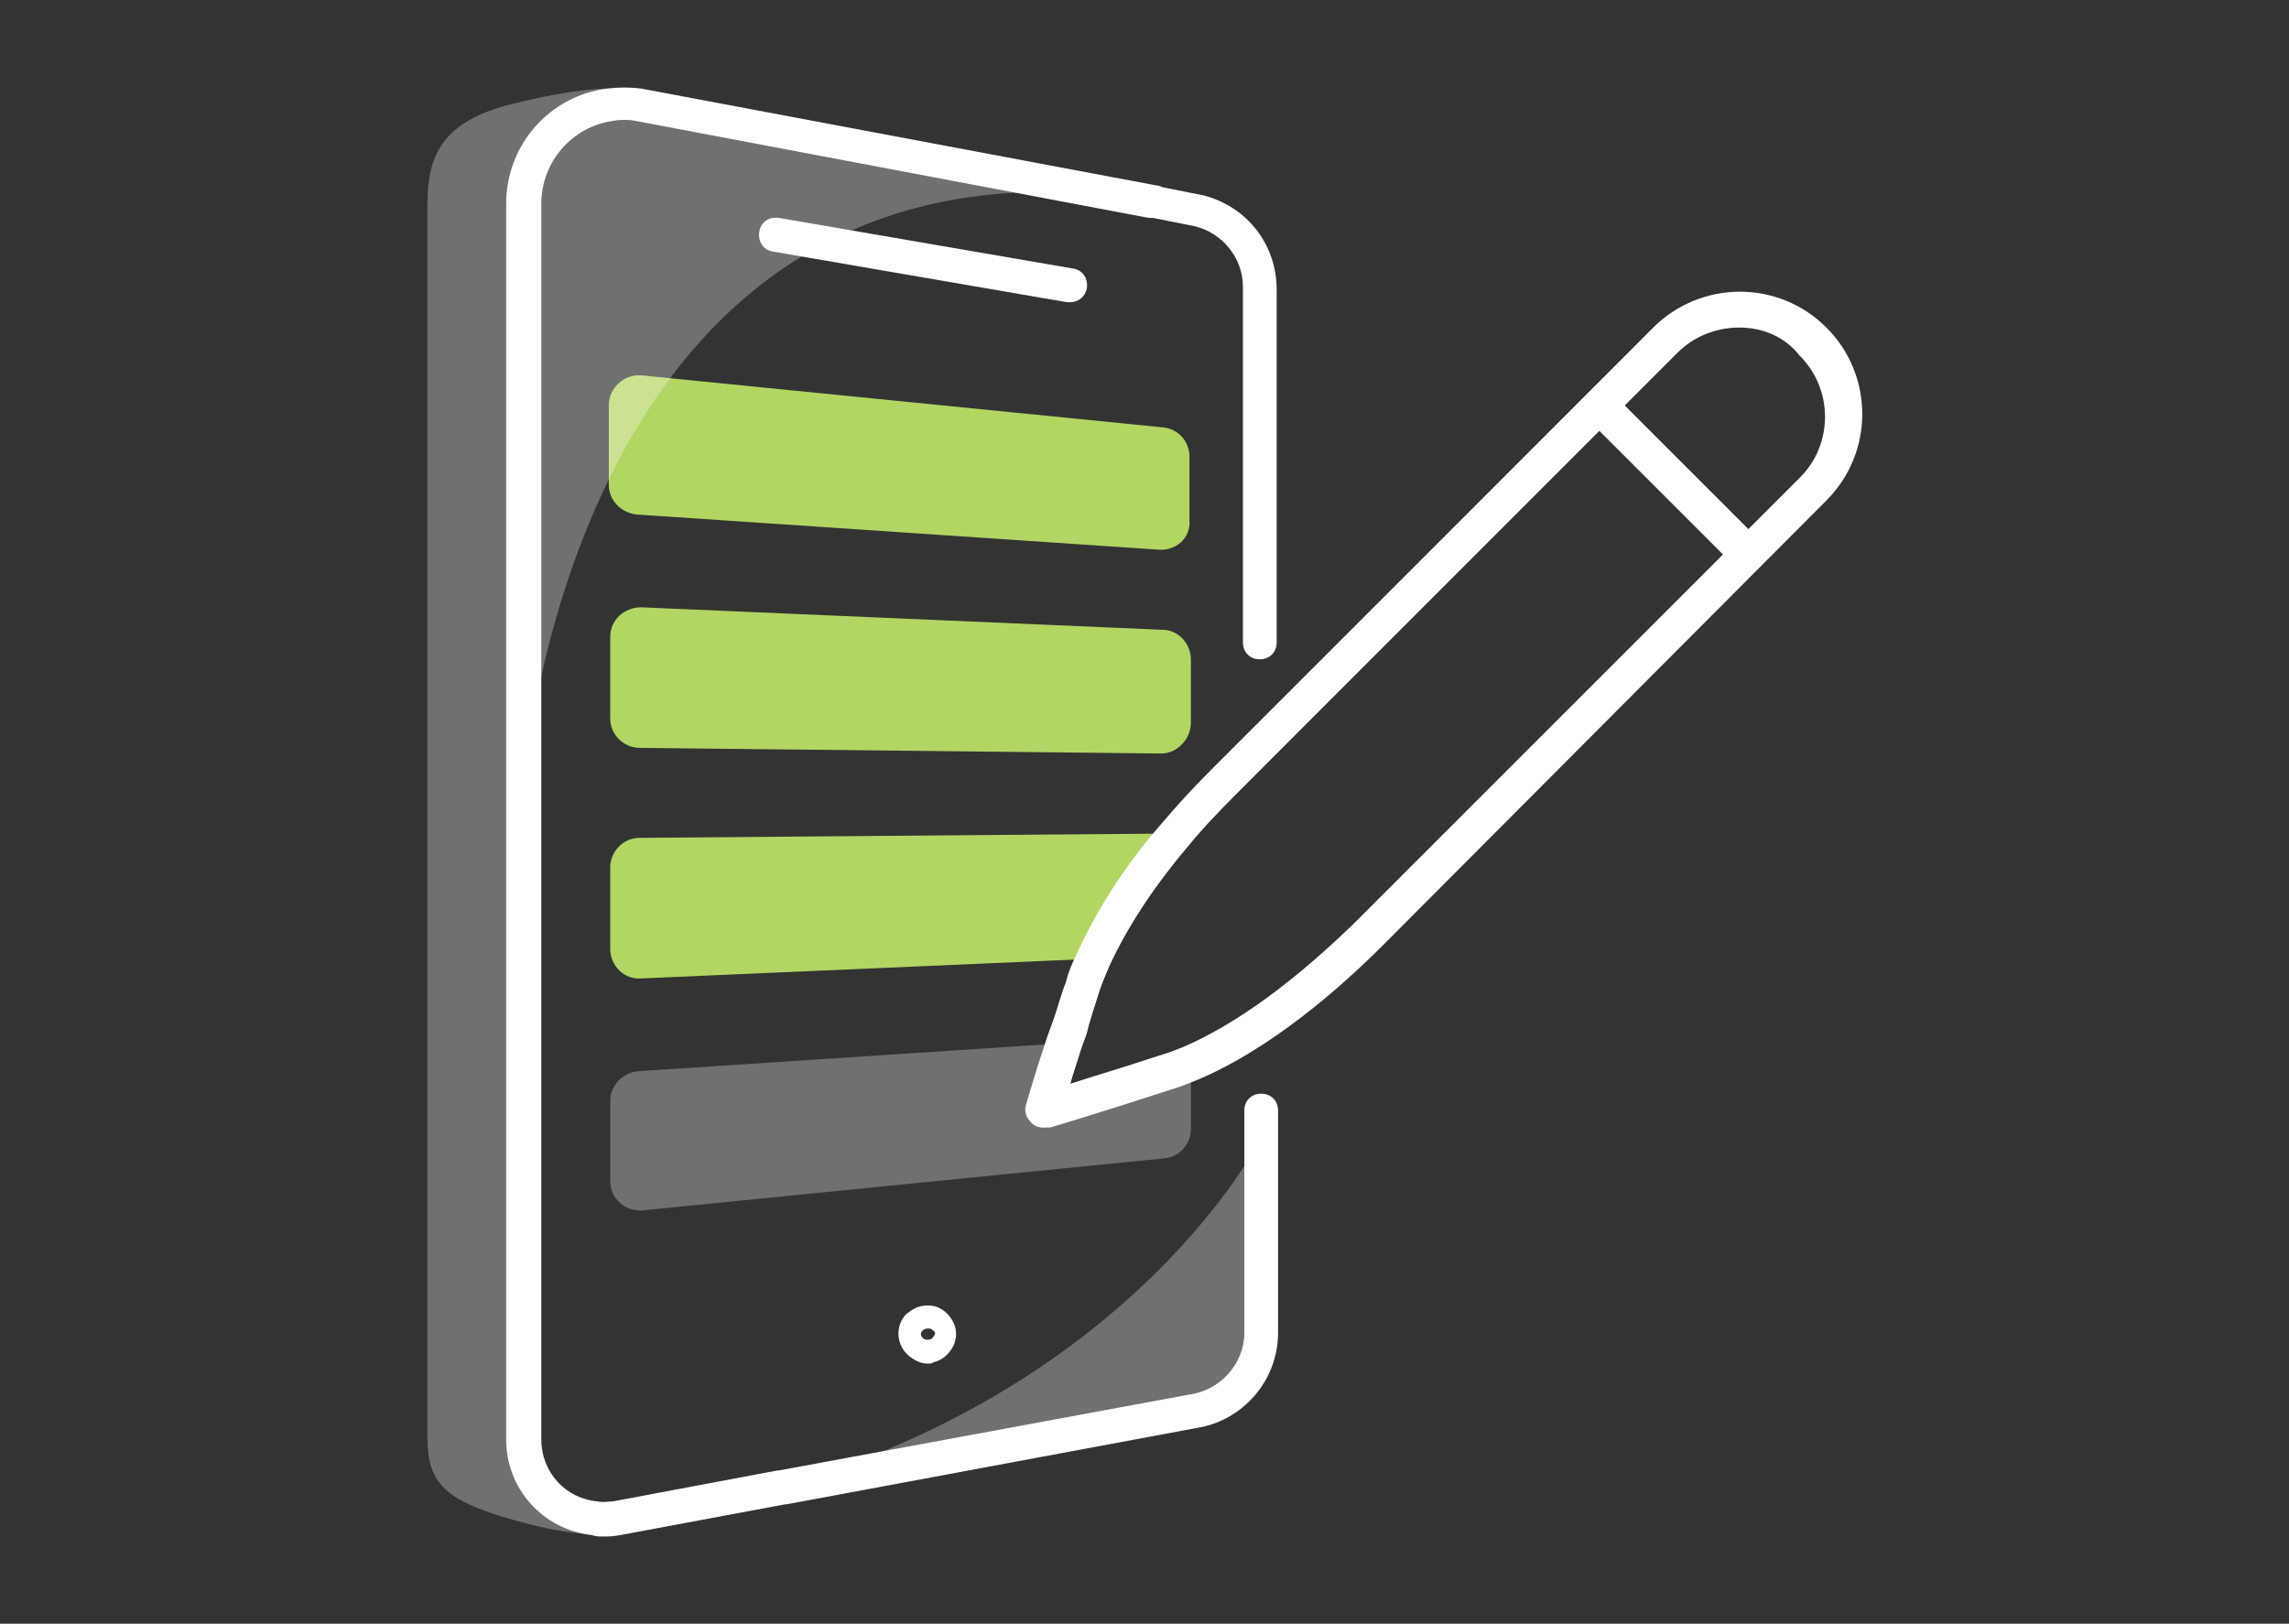
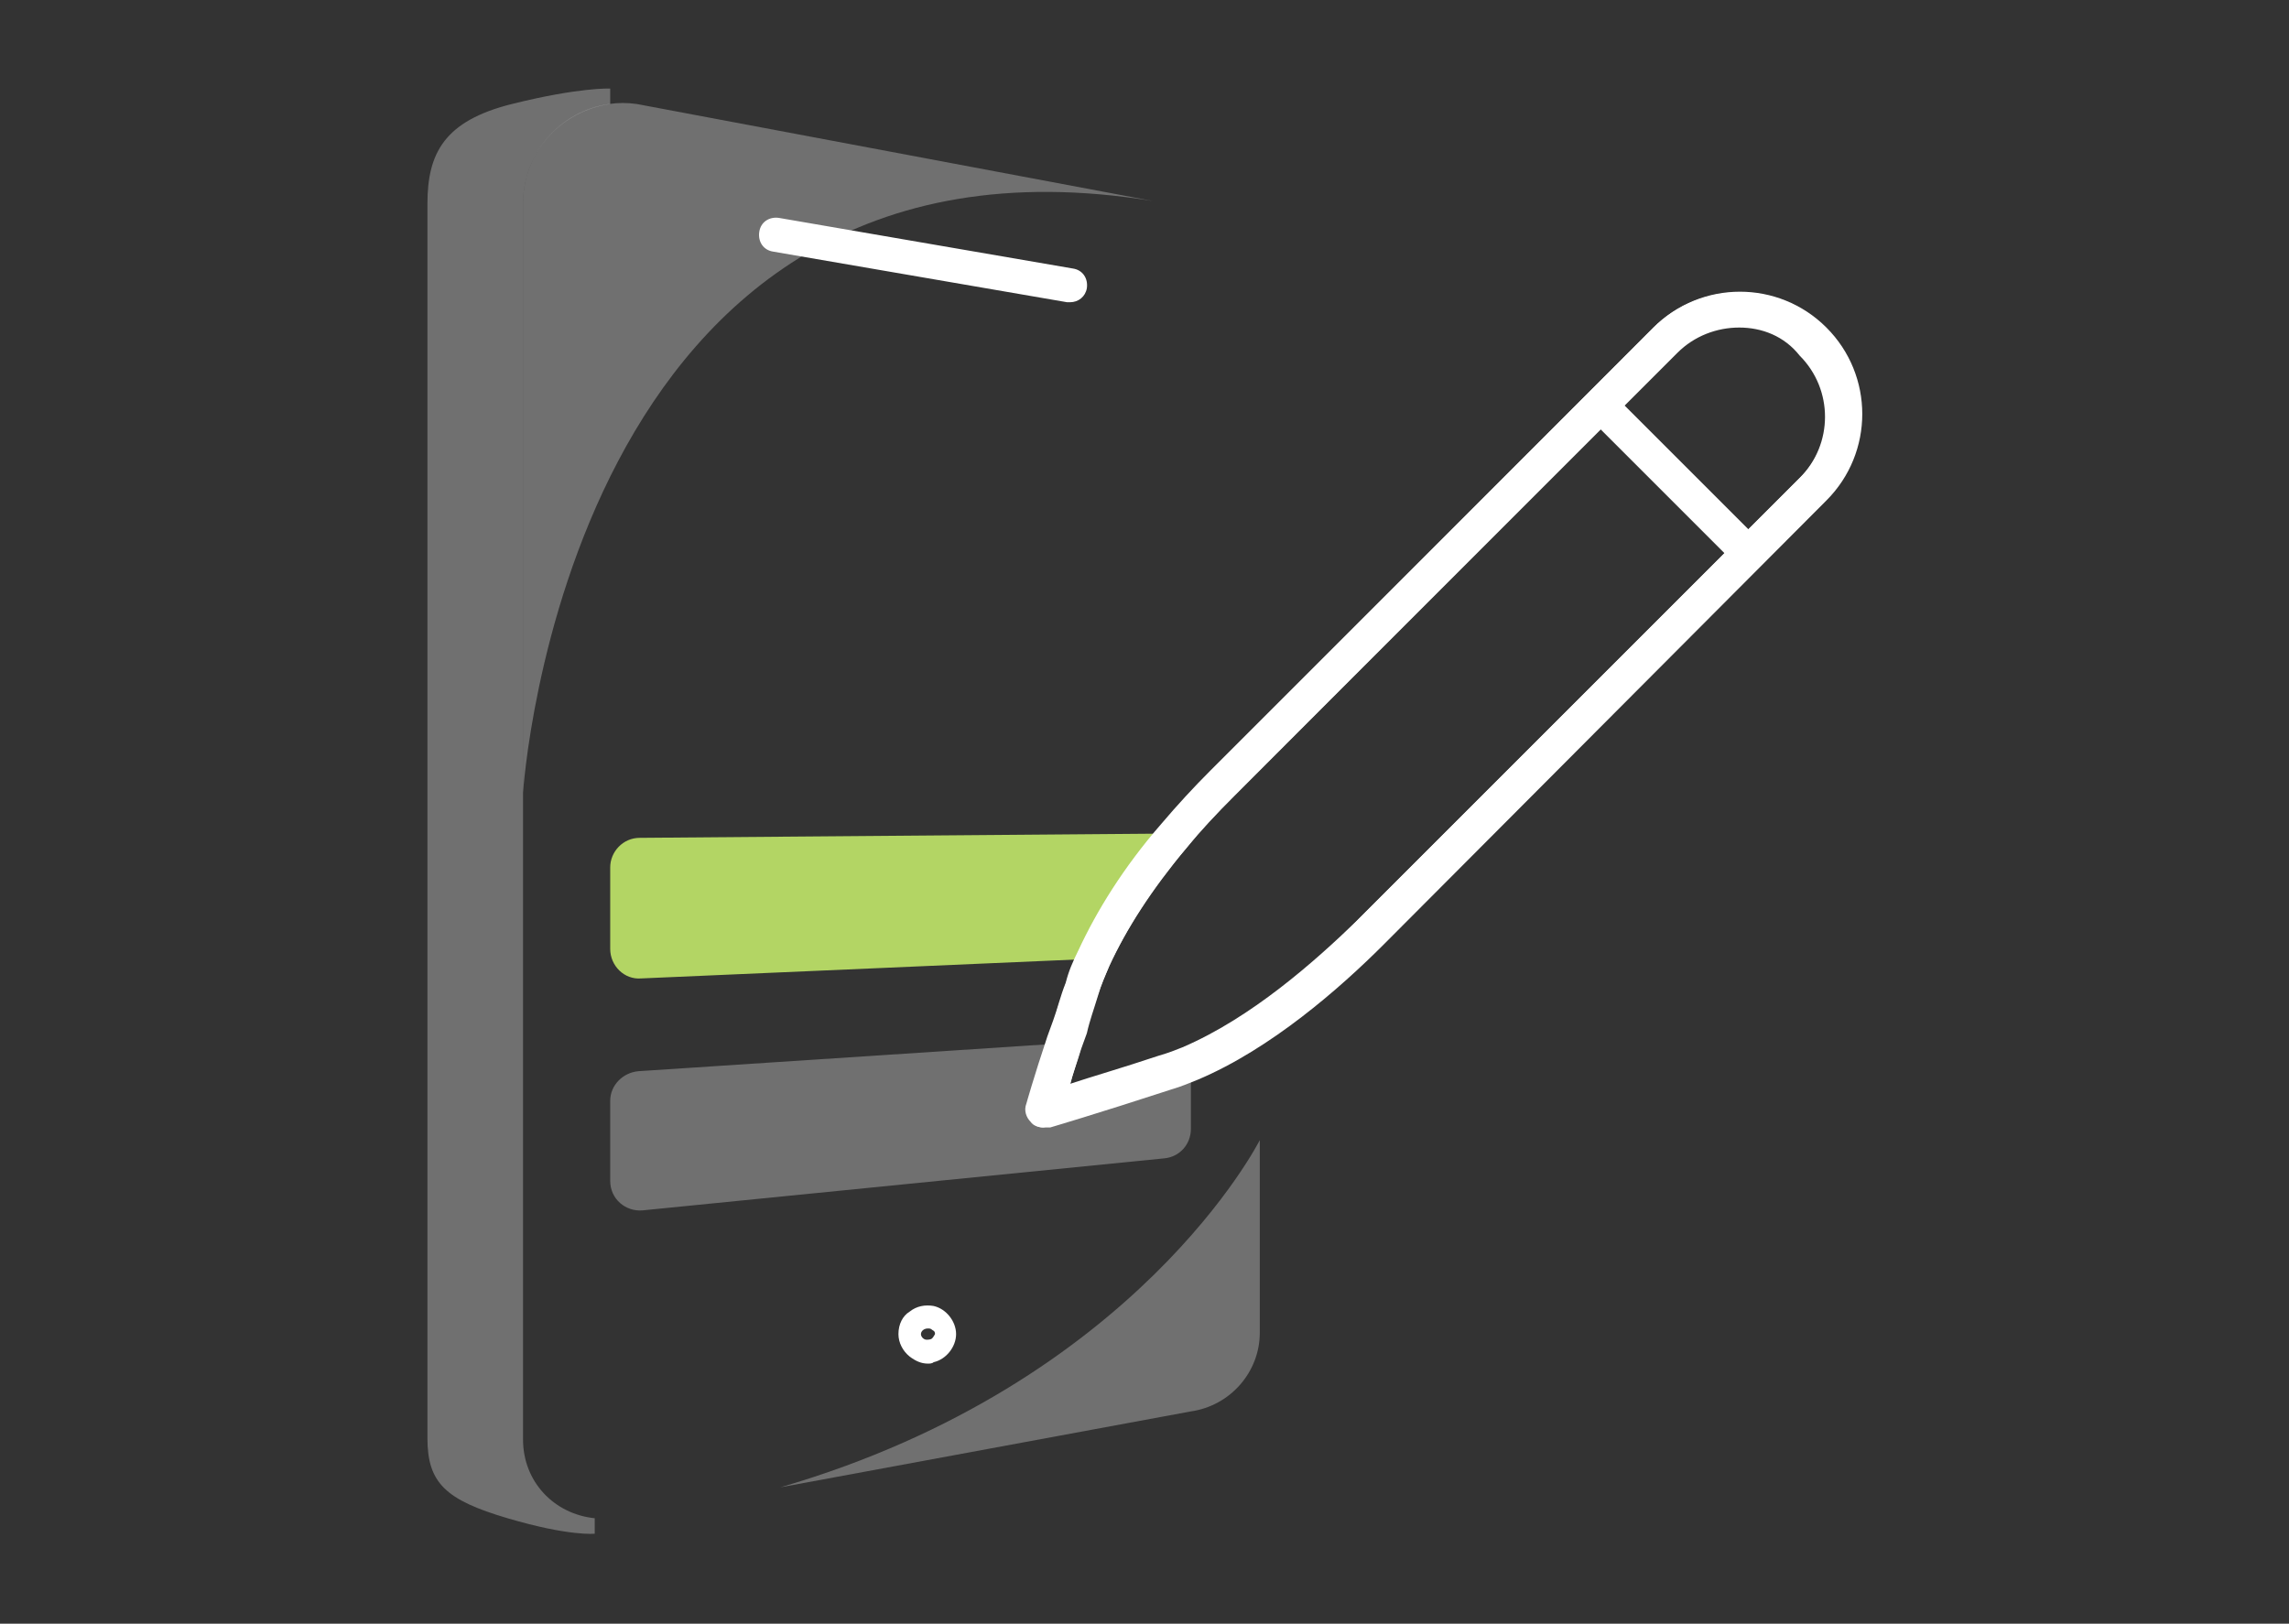
<svg xmlns="http://www.w3.org/2000/svg" version="1.1" id="Layer_1" x="0px" y="0px" viewBox="0 0 162.8 115.5" style="enable-background:new 0 0 162.8 115.5;" xml:space="preserve">
  <rect x="0" y="0" width="162.8" height="115.5" fill="#333333" stroke="none" />
  <style type="text/css">
	.st0{fill:#FFFFFF;}
	.st1{opacity:0.3;fill:#FFFFFF;enable-background:new    ;}
	.st2{fill:#B3D564;}
</style>
  <g>
    <g>
-       <path class="st0" d="M42.9,109.3c-0.3,0-0.5,0-0.8-0.1c-3.5-0.4-6.1-3.3-6.1-6.8V14.5c0-4.2,3.1-7.7,7.2-8.2    c0.8-0.1,1.6-0.1,2.4,0l36.7,6.9c0,0,0.2,0,0.3,0.1l3,0.6c3.1,0.8,5.2,3.5,5.2,6.7v25.1c0,0.7-0.5,1.2-1.2,1.2s-1.2-0.5-1.2-1.2    V20.4c0-2-1.4-3.8-3.4-4.3l-3-0.6c-0.1,0-0.1,0-0.2,0h-0.1L45.2,8.6c-0.5-0.1-1.1-0.1-1.6,0c-2.9,0.4-5.1,2.9-5.1,5.9v87.9    c0,2.3,1.7,4.2,4,4.4c0.4,0.1,0.8,0,1.1,0l11.7-2.2h0.1l0,0l29.2-5.4c2.2-0.3,3.9-2.2,3.9-4.4V79c0-0.7,0.5-1.2,1.2-1.2    s1.2,0.5,1.2,1.2v15.8c0,3.4-2.5,6.3-5.9,6.8L56,107h-0.1l-11.8,2.2C43.6,109.3,43.2,109.3,42.9,109.3z" />
      <path class="st1" d="M37.2,14.5v87.9c0,3,2.2,5.3,5.1,5.6v1.1c0,0-1.8,0.2-6.2-1.1s-5.7-2.5-5.7-5.7V14.5c0-3.6,1.2-5.9,6-7.1    s7-1.1,7-1.1v1.1C39.9,7.9,37.2,10.8,37.2,14.5z" />
      <path class="st0" d="M76.1,21.5c-0.1,0-0.1,0-0.2,0L55,17.9c-0.7-0.1-1.1-0.7-1-1.4c0.1-0.7,0.7-1.1,1.4-1l20.9,3.6    c0.7,0.1,1.1,0.7,1,1.4C77.2,21.1,76.7,21.5,76.1,21.5z" />
      <path class="st0" d="M66,97c-0.5,0-0.9-0.2-1.3-0.5c-0.5-0.4-0.8-1-0.8-1.6c0-0.7,0.3-1.3,0.8-1.6c0.5-0.4,1.1-0.5,1.7-0.4    c0.9,0.2,1.6,1.1,1.6,2s-0.7,1.8-1.6,2C66.3,97,66.1,97,66,97z M66,94.5L66,94.5c-0.3,0-0.5,0.2-0.5,0.4c0,0.2,0.2,0.4,0.4,0.4    c0.1,0,0.3,0,0.4-0.1s0.2-0.3,0.2-0.3c0-0.1,0-0.2-0.2-0.3C66.2,94.5,66.1,94.5,66,94.5z" />
-       <path class="st2" d="M82.4,39.1l-37.1-2.5c-1.1-0.1-2-1-2-2.1v-5.7c0-1.2,1.1-2.2,2.3-2.1l37.1,3.7c1.1,0.1,1.9,1,1.9,2.1V37    C84.7,38.3,83.6,39.2,82.4,39.1z" />
      <path class="st2" d="M83.5,59.5c-2.3,2.7-4.4,5.7-5.7,8.7l-32.2,1.4c-1.2,0.1-2.2-0.9-2.2-2.1v-5.8c0-1.1,0.9-2.1,2.1-2.1    l37.1-0.3C82.9,59.3,83.2,59.3,83.5,59.5z" />
      <path class="st1" d="M84.7,75.8v4.5c0,1.1-0.8,2-1.9,2.1l-37.1,3.7c-1.2,0.1-2.3-0.8-2.3-2.1v-5.7c0-1.1,0.9-2,2-2.1l30.4-2    c-1,3-1.5,4.8-1.5,4.8s3.3-1,8.6-2.7c0.6-0.2,1.2-0.4,1.8-0.7C84.7,75.6,84.7,75.7,84.7,75.8z" />
-       <path class="st2" d="M82.6,53.6l-37.1-0.4c-1.1,0-2.1-0.9-2.1-2.1v-5.8c0-1.2,1-2.1,2.2-2.1l37.1,1.6c1.1,0,2,1,2,2.1v4.5    C84.7,52.6,83.7,53.6,82.6,53.6z" />
      <g>
-         <path class="st0" d="M124.3,40.7c-0.3,0-0.7-0.1-0.9-0.4l-10.5-10.5c-0.5-0.5-0.5-1.3,0-1.8s1.3-0.5,1.8,0l10.5,10.5     c0.5,0.5,0.5,1.3,0,1.8C125,40.5,124.7,40.7,124.3,40.7z" />
        <g>
          <path class="st0" d="M74.2,80.2c-0.3,0-0.7-0.1-0.9-0.4C73,79.5,72.8,79,73,78.5c0,0,0.5-1.8,1.5-4.8l0.4-1.1      c0.3-0.8,0.5-1.7,0.9-2.7c0.2-0.8,0.5-1.5,0.9-2.3c1.3-2.8,3.2-5.9,5.9-9c1.1-1.3,2.3-2.6,3.5-3.8l31.5-31.5      c3.4-3.4,8.9-3.4,12.3,0s3.4,8.9,0,12.3l0,0L98.4,67.2c-3.1,3.1-8,7.4-13.2,9.6c-0.5,0.2-1.2,0.5-1.9,0.7      c-5.2,1.7-8.6,2.7-8.6,2.7C74.5,80.2,74.4,80.2,74.2,80.2z M123.7,23.3c-1.6,0-3.2,0.6-4.4,1.8L87.8,56.6      c-1.2,1.2-2.4,2.4-3.4,3.7c-2.5,2.9-4.3,5.8-5.5,8.4c-0.3,0.7-0.6,1.4-0.8,2.1c-0.3,1-0.6,1.8-0.8,2.7l-0.4,1.1      c-0.3,1-0.6,1.8-0.8,2.5c1.5-0.5,3.6-1.1,6.3-2c0.7-0.2,1.2-0.4,1.7-0.6c4.9-2.1,9.4-6.1,12.4-9L128,34c2.4-2.4,2.4-6.3,0-8.7      C126.9,23.9,125.3,23.3,123.7,23.3z M129,34.7L129,34.7L129,34.7z" />
        </g>
      </g>
      <g>
        <path class="st0" d="M124.4,40.6L124.4,40.6c-0.3,0-0.6-0.1-0.9-0.4L113,29.7c-0.5-0.5-0.5-1.2,0-1.7s1.2-0.5,1.7,0l10.5,10.5     c0.2,0.2,0.4,0.5,0.4,0.9C125.5,40,125,40.6,124.4,40.6z" />
        <g>
          <path class="st0" d="M74.2,80.2c-0.3,0-0.6-0.1-0.8-0.4c-0.3-0.3-0.4-0.8-0.3-1.2c0,0,0.5-1.8,1.5-4.8l0.4-1.3      c0.2-0.8,0.5-1.6,0.8-2.5c0.2-0.7,0.5-1.5,0.9-2.3c1.3-2.8,3.2-5.9,5.9-9c1.1-1.3,2.2-2.5,3.5-3.8l31.5-31.6      c1.6-1.6,3.8-2.5,6.1-2.5c2.3,0,4.5,0.9,6.1,2.5s2.5,3.8,2.5,6.1s-0.9,4.5-2.5,6.1l0,0l-4.6,4.6l-0.1,0.1L98.3,67.1      c-3.1,3.1-8,7.3-13.2,9.6c-0.7,0.3-1.4,0.5-1.9,0.7c-5.2,1.7-8.6,2.7-8.6,2.7C74.5,80.1,74.3,80.2,74.2,80.2z M123.7,23.2      c-1.6,0-3.2,0.6-4.4,1.8L87.8,56.6c-1.3,1.3-2.4,2.5-3.4,3.7c-2.5,3-4.3,5.8-5.5,8.4c-0.3,0.7-0.6,1.4-0.8,2      c-0.3,0.9-0.6,1.7-0.8,2.5l-0.4,1.3c-0.3,1-0.6,1.9-0.8,2.7c1.5-0.5,3.7-1.1,6.4-2c0.5-0.2,1.1-0.4,1.7-0.7      c4.9-2.1,9.5-6.1,12.4-9.1l26.9-26.9l0,0l4.6-4.6c2.4-2.4,2.4-6.4,0-8.8C126.9,23.8,125.3,23.2,123.7,23.2z M129,34.7L129,34.7      L129,34.7z" />
        </g>
      </g>
      <path class="st1" d="M89.6,81.1v13.7c0,2.8-2.1,5.2-4.9,5.6l-29.2,5.4C80.9,98.4,89.6,81.1,89.6,81.1z" />
      <path class="st1" d="M82,14.3C40.3,7.5,37.2,56.4,37.2,56.4V14.5c0-3.7,2.7-6.6,6.1-7.1c0.7-0.1,1.3-0.1,2,0L82,14.3z" />
    </g>
  </g>
</svg>